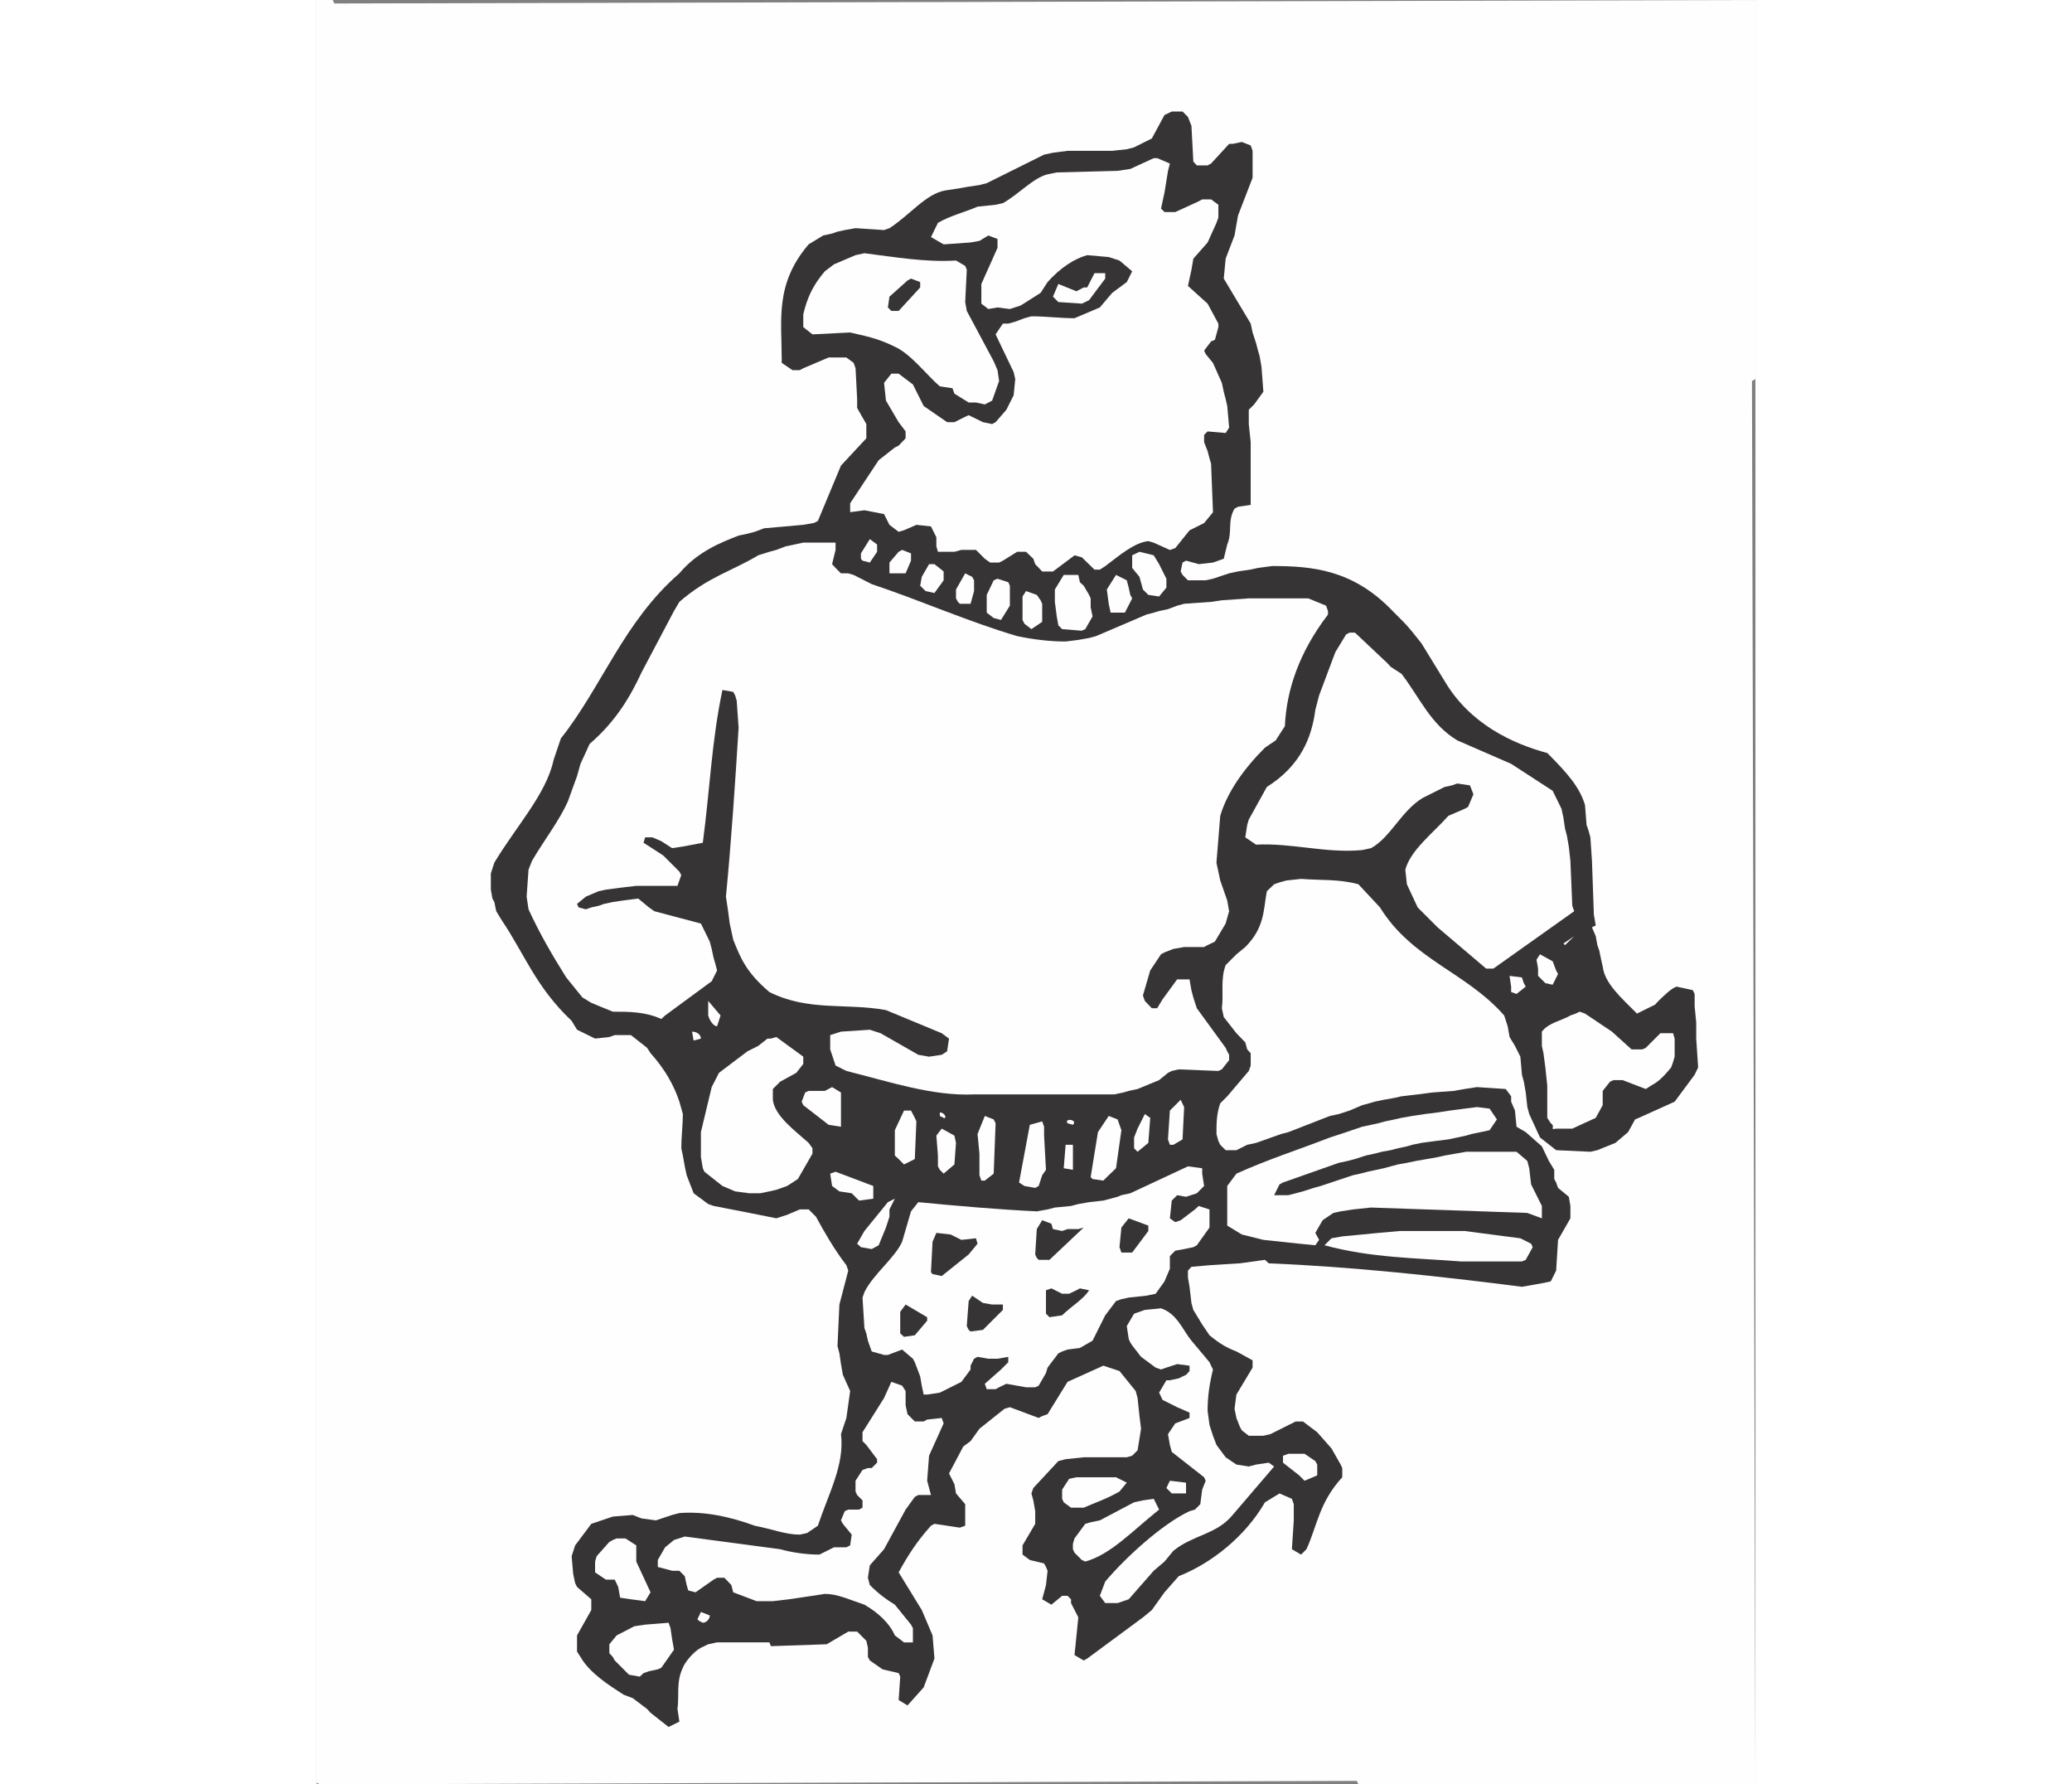
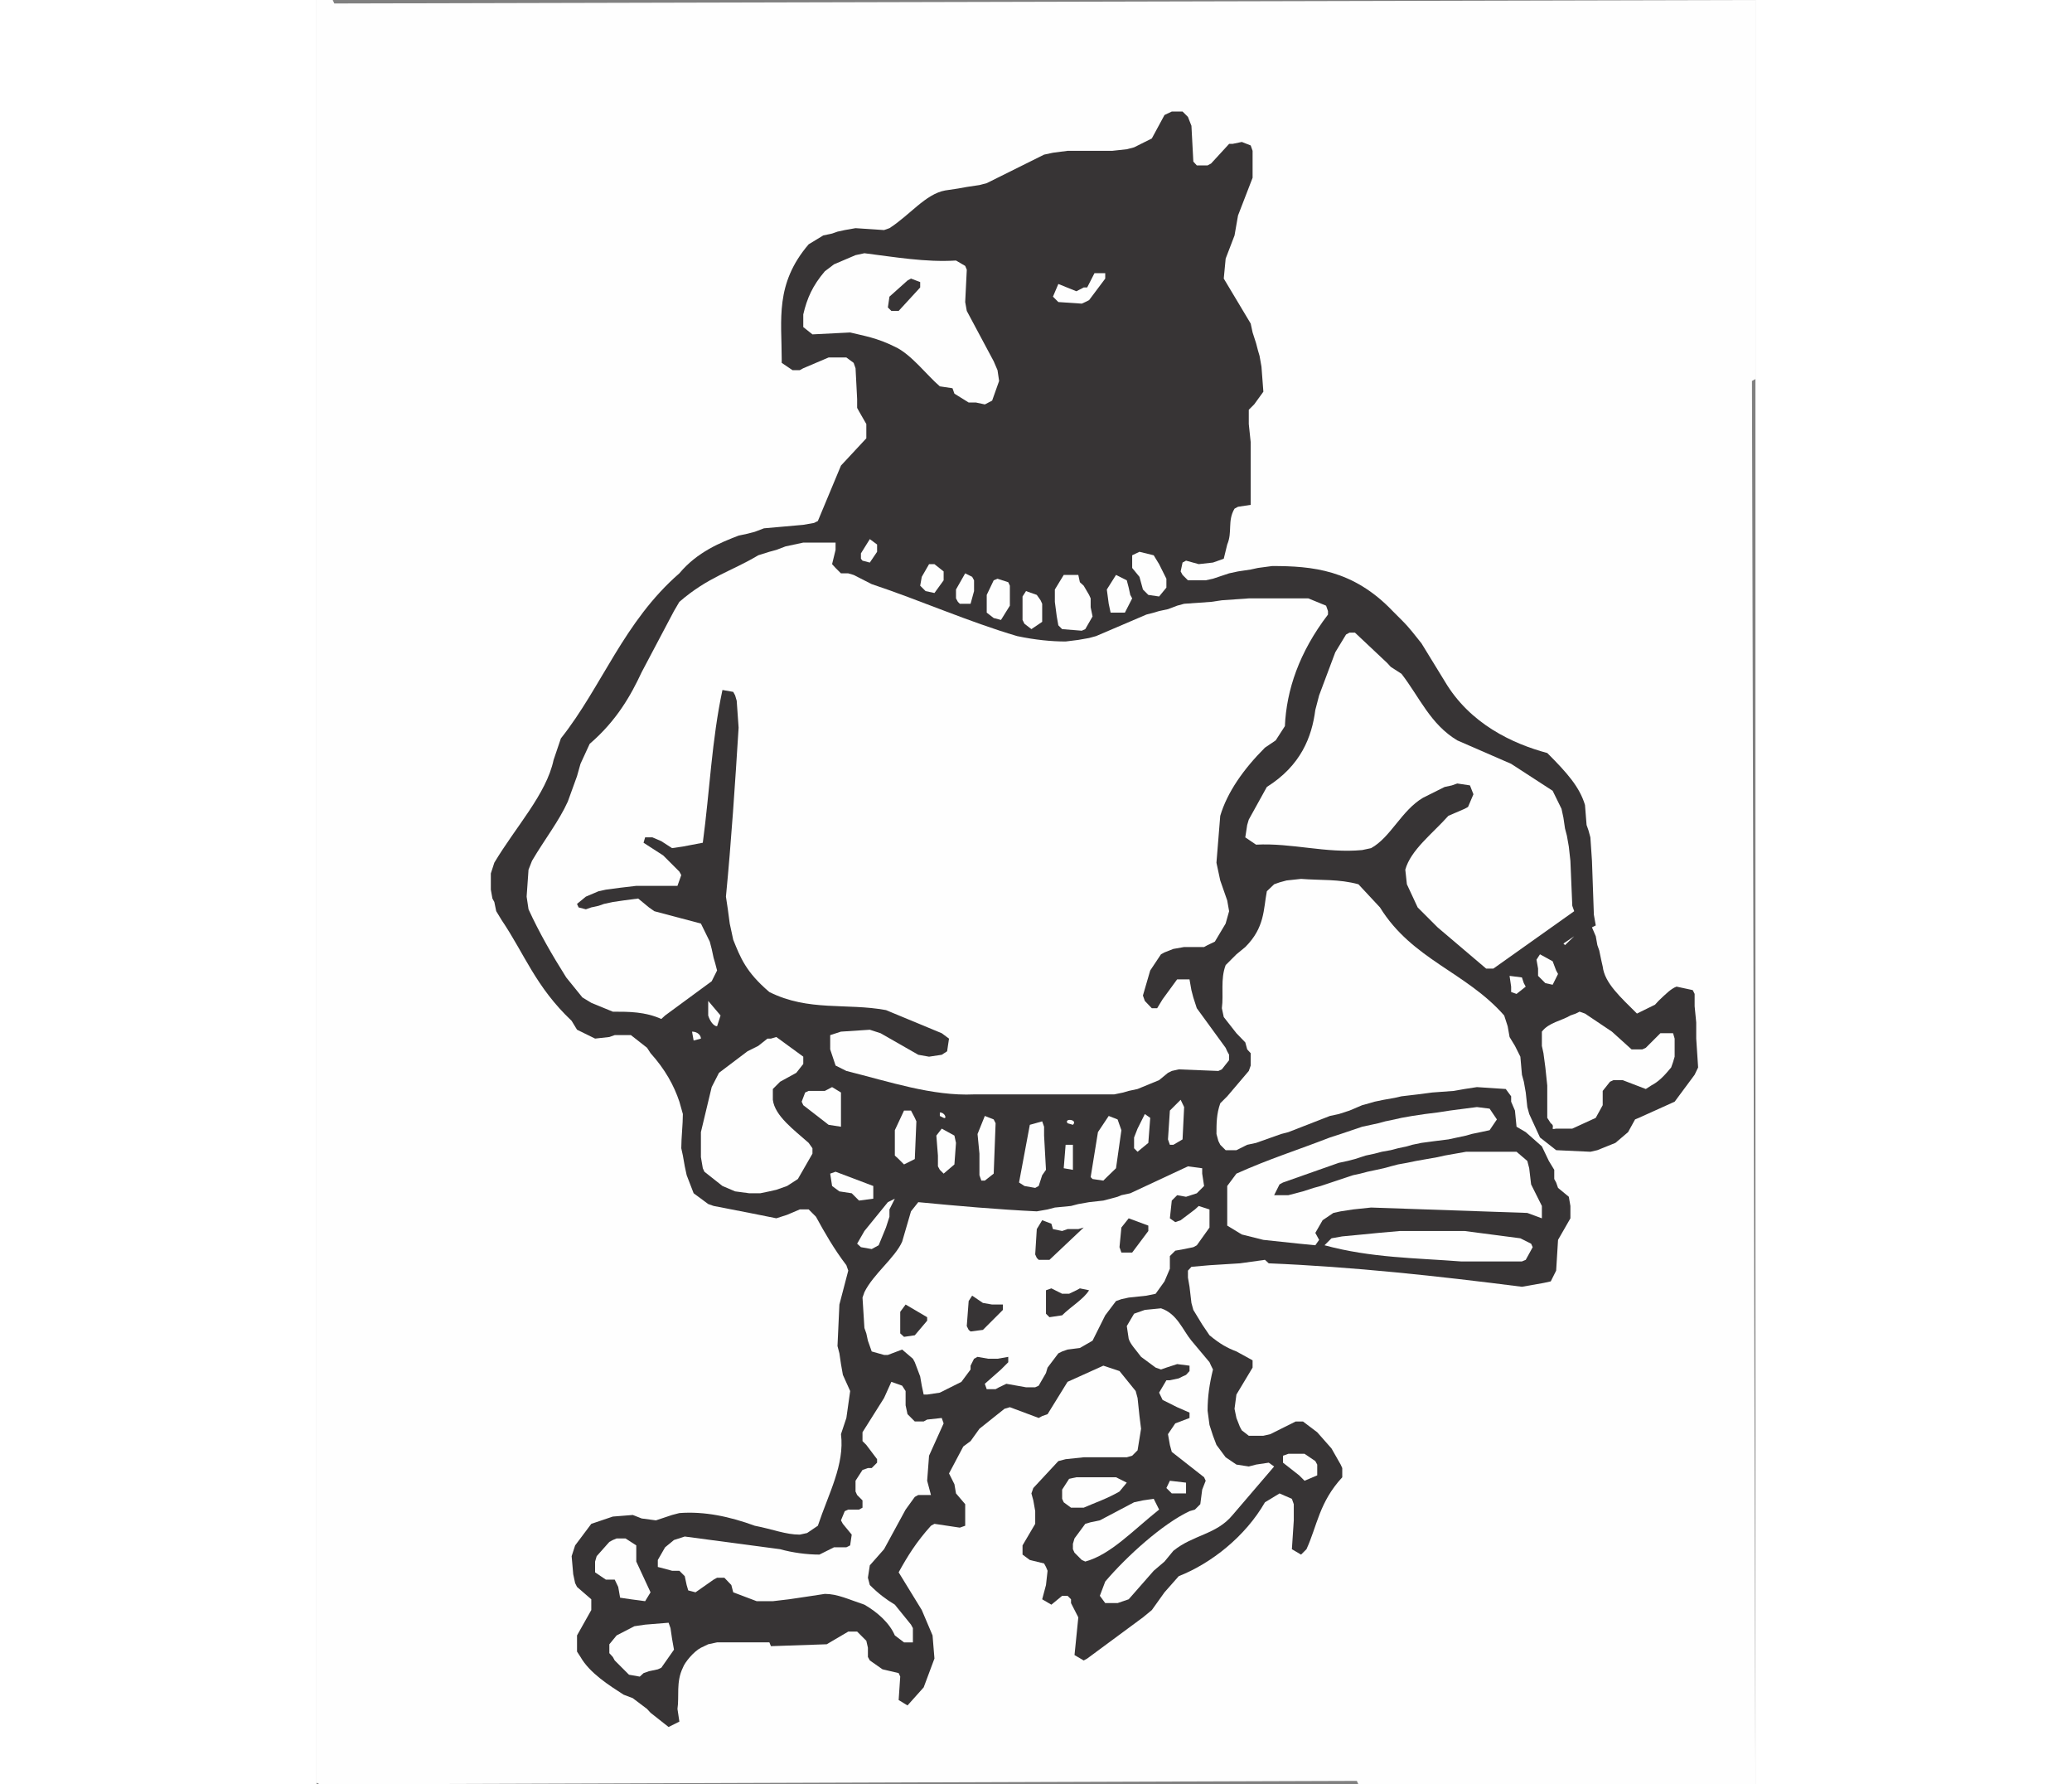
<svg xmlns="http://www.w3.org/2000/svg" xml:space="preserve" width="7.848in" height="6.757in" version="1.1" style="shape-rendering:geometricPrecision; text-rendering:geometricPrecision; image-rendering:optimizeQuality; fill-rule:evenodd; clip-rule:evenodd" viewBox="0 0 1914.23 2373.3">
  <rect x="0" y="0" width="1914.23" height="2373.3" fill="#808080" stroke="none" />
  <defs>
    <style type="text/css">
   
    .fil0 {fill:#FEFEFE}
    .fil1 {fill:#373435}
   
  </style>
  </defs>
  <g id="Layer_x0020__x0028_Black_x0020_and_x0020_White_x0029_">
    <g id="_2008649667200">
      <g>
        <polygon class="fil0" points="-0,2371.19 -0,0 21.5,0 23.61,4.64 1914.23,0 1914.23,504.17 1909.6,506.7 1914.23,2373.3 1386.04,2373.3 1383.93,2368.66 4.64,2373.3 " />
        <path class="fil1" d="M468.34 2297l-24.03 -18.97 -4.64 -5.06 -18.97 -14.33 -12.22 -4.64 0 0c-18.97,-12.23 -45.11,-28.67 -57.33,-50.16l0 0 -4.64 -7.17 0 -21.5 18.97 -33.72 0 -14.33 -18.97 -16.44 -2.53 -5.06 -2.53 -11.8 -2.11 -24.03 4.64 -14.33 21.5 -28.67 28.67 -9.7 26.56 -2.11 11.8 4.64 18.97 2.53 21.5 -7.17 9.69 -2.53 0 0c33.3,-2.53 67.03,4.64 100.33,16.86 24.03,4.64 40.89,11.8 59.86,11.8l0 0 9.7 -2.11 14.33 -9.7 0 0c14.33,-43 35.83,-81.36 30.77,-121.83l0 0 7.17 -21.5 5.06 -35.83 -9.7 -21.5 -2.53 -14.33 -2.11 -14.33 -2.53 -9.7 2.53 -55.22 11.8 -45.11 -2.53 -7.17 0 0c-16.44,-21.5 -28.67,-43 -40.47,-64.5l0 0 -9.7 -9.7 -11.8 0 -16.86 7.17 -14.33 4.64 -35.83 -7.17 -47.63 -9.27 -7.17 -2.53 -19.39 -14.33 -9.27 -24.03 -2.53 -11.8 -2.53 -14.33 -2.11 -9.7 0 0c0,-14.33 2.11,-31.19 2.11,-45.53l0 0 -4.64 -16.44 0 0c-7.17,-21.5 -18.97,-43 -38.36,-64.5l0 0 -4.64 -7.17 -21.5 -16.86 -21.5 0 -7.17 2.53 -18.97 2.11 -24.03 -11.8 -7.17 -11.8 0 0c-48.06,-45.53 -62.39,-88.52 -93.16,-134.05l0 0 -7.17 -11.8 -2.53 -12.23 -2.53 -4.64 -2.11 -11.8 0 -21.5 4.64 -14.33 0 0c28.67,-48.06 69.13,-91.05 78.83,-136.58l0 0 9.7 -28.67 0 0c54.8,-69.13 83.47,-155.13 157.66,-219.62 24.03,-28.67 54.8,-40.89 78.83,-50.16l0 0 11.8 -2.53 9.7 -2.53 12.22 -4.64 28.67 -2.53 23.61 -2.11 14.33 -2.53 5.06 -2.53 30.77 -73.77 33.72 -36.25 0 -18.97 -9.7 -16.86 -2.53 -4.64 0 -11.8 -2.11 -40.89 -2.53 -7.17 -9.7 -7.17 -23.61 0 -33.72 14.33 -4.64 2.53 -9.7 0 -14.33 -9.7 0 -4.64 0 0c0,-52.69 -9.27,-100.33 35.83,-153.02l0 0 19.39 -11.8 11.8 -2.53 7.17 -2.53 9.69 -2.11 14.33 -2.53 37.94 2.53 7.17 -2.53 0 0c26.56,-16.86 48.06,-45.53 74.19,-50.16l0 0 16.86 -2.53 11.8 -2.11 16.86 -2.53 9.7 -2.53 76.3 -37.94 11.8 -2.53 19.39 -2.53 59.44 0 19.39 -2.11 9.7 -2.53 23.61 -11.8 16.86 -31.19 9.7 -4.64 14.33 0 7.17 7.17 4.64 11.8 2.53 47.63 4.64 5.06 14.33 0 4.64 -2.53 24.03 -26.14 4.64 0 12.23 -2.53 11.8 4.64 2.53 7.17 0 35.83 -19.39 50.16 -4.64 26.56 -11.8 30.77 -2.53 26.56 35.83 59.86 2.53 11.8 4.64 14.33 2.53 9.7 2.11 7.17 2.53 14.33 2.53 33.3 -12.23 16.86 -7.17 7.17 0 18.97 2.53 24.03 0 83.47 -16.86 2.53 -4.64 2.53 0 0c-9.7,16.44 -2.53,30.77 -9.7,47.63l0 0 -4.64 18.97 -14.33 5.06 -18.97 2.11 -16.86 -4.64 -4.64 2.53 -2.53 11.8 2.53 4.64 7.17 7.17 23.61 0 9.7 -2.11 21.5 -7.17 11.8 -2.53 16.86 -2.53 9.7 -2.11 18.97 -2.53 0 0c52.69,0 107.49,4.64 160.19,59.86l0 0 7.17 7.17 4.64 4.64 0 0c12.23,12.23 16.86,19.39 26.56,31.19l0 0 30.77 50.16 0 0c33.72,57.33 91.05,83.47 136.58,95.69 26.14,26.14 43,45.11 50.16,69.13l0 0 2.11 26.56 2.53 7.17 2.53 9.28 2.11 31.19 2.53 71.66 2.53 14.33 -5.06 2.53 5.06 11.8 2.11 11.8 2.53 7.17 2.53 12.23 2.11 9.27 0 0c2.53,21.92 24.03,40.89 45.53,62.39l0 0 24.03 -11.8 4.64 -5.06 0 0c9.7,-9.27 16.86,-16.44 24.03,-18.97l0 0 21.5 4.64 2.53 5.06 0 16.44 2.11 21.5 0 21.5 2.53 38.36 -4.64 9.7 -26.56 35.83 -47.63 21.5 -5.06 2.11 -9.27 16.86 -16.86 14.33 -24.03 9.7 -9.27 2.11 -45.53 -2.11 -21.5 -16.86 -14.33 -31.19 -2.53 -9.27 -2.11 -19.39 -2.53 -14.33 -2.53 -9.27 -2.11 -24.03 -7.17 -14.33 -7.17 -11.8 -2.53 -14.33 -4.64 -14.33 0 0c-50.58,-57.75 -122.25,-74.19 -165.25,-143.75l0 0 -28.67 -30.77 0 0c-26.14,-7.17 -50.16,-5.06 -76.3,-7.17l0 0 -19.39 2.11 -9.27 2.53 -7.17 2.53 -9.7 9.27 0 0c-4.64,24.03 -2.53,48.06 -28.66,74.19l0 0 -11.8 9.7 -14.33 14.33 0 0c-7.17,18.97 -2.53,38.36 -5.06,57.33l0 0 2.53 11.8 16.86 21.5 11.8 12.23 2.53 9.27 4.64 5.06 0 16.44 -2.53 7.17 -28.67 33.72 -9.27 9.27 0 0c-5.06,14.33 -5.06,26.56 -5.06,40.89l0 0 2.53 9.27 2.53 5.06 7.17 7.17 14.33 0 14.33 -7.17 11.8 -2.53 33.3 -11.8 9.7 -2.53 55.22 -21.5 11.8 -2.53 14.33 -4.64 16.86 -7.17 9.27 -2.53 7.17 -2.11 12.22 -2.53 14.33 -2.53 9.27 -2.11 21.5 -2.53 19.39 -2.53 28.67 -2.11 14.33 -2.53 16.44 -2.53 38.36 2.53 7.17 9.7 0 7.17 5.06 11.8 2.11 21.5 12.23 7.17 21.5 18.97 9.27 19.39 7.17 11.8 0 12.22 2.53 4.64 2.53 7.17 14.33 11.8 2.11 12.22 0 16.44 -16.44 28.66 -2.53 40.89 -7.17 14.33 -9.7 2.11 -14.33 2.53 -14.33 2.53 0 0c-112.13,-14.33 -224.68,-26.56 -336.82,-31.19l0 0 -5.06 -4.64 -33.3 4.64 -40.47 2.53 -24.03 2.11 -4.64 5.06 0 9.27 2.11 12.23 2.53 21.5 2.53 9.27 11.8 19.39 9.7 14.33 0 0c14.33,11.8 23.61,16.86 35.83,21.5l0 0 21.5 11.8 0 9.7 -21.5 35.83 -2.53 18.97 2.53 12.23 4.64 11.8 2.53 4.64 9.27 7.17 19.39 0 9.27 -2.11 28.67 -14.33 5.06 -2.53 9.7 0 18.97 14.33 18.97 21.5 12.23 21.5 2.11 4.64 0 12.23 0 0c-30.77,33.3 -33.3,64.5 -47.63,95.69l0 0 -7.17 7.17 -12.22 -7.17 2.53 -38.36 0 -21.5 -2.53 -7.17 -16.44 -7.17 -19.39 11.8 0 0c-26.14,45.53 -71.66,81.36 -114.66,98.22l0 0 -18.97 21.5 -16.86 23.61 -11.8 9.7 -74.19 54.8 -4.64 2.53 -12.23 -7.17 5.06 -50.16 -9.7 -18.97 0 -5.06 -4.64 -4.64 -7.17 0 -14.33 11.8 -12.23 -7.17 5.06 -18.97 2.11 -18.97 -2.11 -5.06 -2.53 -4.64 -18.97 -4.64 -9.7 -7.17 0 -12.23 16.86 -28.67 0 -16.86 -2.53 -14.33 -2.53 -9.27 2.53 -7.17 33.3 -35.83 9.7 -2.53 24.03 -2.53 57.33 0 7.17 -2.11 7.17 -7.17 4.64 -28.67 -2.11 -16.86 -2.53 -24.03 -2.53 -9.28 -21.5 -26.56 -21.5 -7.17 -47.63 21.5 -26.56 43 -7.17 2.53 -4.64 2.53 -38.36 -14.33 -7.17 2.11 -33.3 26.56 -11.8 16.44 -9.7 7.17 -18.97 35.83 7.17 14.33 2.11 12.23 12.23 14.33 0 4.64 0 24.03 -7.17 2.53 -33.72 -5.06 -4.64 2.53 0 0c-19.39,21.5 -31.19,40.47 -43,61.97l0 0 30.77 50.16 14.33 33.72 2.53 30.77 -14.33 38.36 -21.5 24.03 -11.8 -7.17 2.11 -31.19 -2.11 -4.64 -21.5 -5.06 -16.86 -11.8 -2.53 -4.64 0 -12.23 -2.11 -9.27 -12.22 -12.22 -11.8 0 -28.67 16.86 -74.19 2.53 -2.11 -5.06 -69.55 0 -11.8 2.53 -9.7 4.64 0 0c-9.7,5.06 -21.5,19.39 -24.03,26.56 -9.27,18.97 -4.64,37.94 -7.17,54.8l0 0 2.53 16.86 -14.33 7.17z" />
        <polygon class="fil0" points="415.64,2227.44 401.31,2213.11 396.67,2208.47 394.14,2203.84 389.51,2198.78 389.51,2186.97 399.2,2175.17 422.81,2162.95 437.14,2160.84 468.34,2158.31 470.87,2165.47 472.97,2179.81 475.5,2194.14 458.64,2218.17 454,2220.28 442.2,2222.8 435.03,2225.33 429.98,2229.97 " />
        <path class="fil0" d="M781.54 2184.44l-12.23 -9.27 0 0c-7.17,-16.86 -23.61,-31.19 -40.47,-40.89 -21.5,-7.17 -35.83,-14.33 -52.69,-14.33l0 0 -16.44 2.53 -16.86 2.53 -14.33 2.11 -21.5 2.53 -21.5 0 -31.19 -11.8 -2.53 -9.7 -9.27 -9.69 -9.7 0 -4.64 2.53 -24.03 16.86 -9.7 -2.53 -2.11 -7.17 -2.53 -11.8 -7.17 -7.17 -9.69 0 -18.97 -5.06 0 -9.27 9.69 -16.86 11.8 -9.7 14.33 -4.64 126.88 16.86 0 0c16.44,4.64 35.83,7.17 52.27,7.17l0 0 14.33 -7.17 5.06 -2.53 16.44 0 5.06 -2.53 2.11 -14.33 -11.8 -14.33 -2.53 -4.64 5.06 -12.23 4.64 -2.11 14.33 0 4.64 -2.53 0 -9.7 -7.17 -7.17 -2.11 -4.64 0 -14.33 9.27 -14.33 7.17 -2.53 5.06 0 7.17 -7.17 0 -4.64 -14.33 -18.97 -5.06 -5.06 0 -11.8 28.67 -45.53 9.7 -21.5 14.33 5.06 4.64 7.17 0 18.97 2.53 11.8 9.7 9.7 11.8 0 4.64 -2.53 19.39 -2.11 2.53 7.17 -19.39 43 -2.53 33.3 5.06 18.97 -16.86 0 -4.64 2.53 -12.22 16.86 -28.67 52.69 -18.97 21.5 -2.53 16.44 2.53 9.69 0 0c11.8,11.8 21.5,18.97 33.3,26.14l0 0 21.5 26.56 2.53 4.64 0 18.97 -11.8 0z" />
-         <path class="fil0" d="M508.8 2155.78l-2.11 -2.11 4.64 -9.69 11.8 4.64 0 0c0,5.06 -4.64,9.7 -9.27,9.7l0 0 -5.06 -2.53z" />
        <path class="fil0" d="M1049.22 2132.17l-7.17 -9.7 7.17 -18.97 0 0c28.67,-33.72 76.3,-76.72 112.13,-93.58l0 0 7.17 -2.11 7.17 -7.17 2.53 -19.39 4.64 -11.8 -2.11 -4.64 -43 -33.72 -2.53 -9.27 -2.53 -14.33 9.7 -14.33 18.97 -7.17 0 -7.17 -16.44 -7.17 -19.39 -9.7 -4.64 -9.7 9.7 -16.44 4.64 0 11.8 -2.53 5.06 -2.53 4.64 -2.11 4.64 -5.06 0 -7.17 -16.44 -2.11 -14.33 4.64 -7.17 2.53 -7.17 -2.53 -19.39 -14.33 0 0c-7.17,-9.69 -14.33,-16.86 -16.44,-24.03l0 0 -2.53 -16.86 9.7 -16.44 14.33 -5.06 21.5 -2.11 0 0c21.5,7.17 28.67,28.67 40.47,43l0 0 24.03 28.67 2.11 4.64 2.53 5.06 0 0c-4.64,18.97 -7.17,35.83 -7.17,54.8l0 0 2.53 18.97 4.64 14.33 4.64 12.23 12.22 16.44 14.33 9.7 16.44 2.53 9.7 -2.53 16.86 -2.53 7.17 5.06 -55.22 64.5 0 0c-21.5,26.14 -52.27,26.14 -78.83,47.63l0 0 -11.8 14.33 -14.33 12.22 -33.3 37.94 -14.75 5.06 -16.44 0z" />
        <polygon class="fil0" points="418.17,2127.11 403.84,2125.01 401.31,2110.67 396.67,2100.98 384.87,2100.98 370.54,2091.28 370.54,2076.95 372.65,2069.78 389.51,2050.81 394.14,2048.29 399.2,2046.18 411.01,2046.18 425.34,2055.45 425.34,2076.95 444.31,2117.84 437.14,2129.64 " />
        <path class="fil0" d="M1018.03 2074.84l-9.7 -9.7 -2.11 -4.64 0 -7.17 2.11 -7.17 14.33 -19.39 7.17 -2.11 12.23 -2.53 45.53 -24.03 11.8 -2.53 14.33 -2.11 7.17 14.33 0 0c-35.83,28.67 -64.5,59.86 -98.22,69.13l0 0 -4.64 -2.11z" />
        <path class="fil0" d="M1003.7 2005.29l-9.7 -7.17 -2.11 -4.64 0 -12.23 9.27 -14.33 9.7 -2.11 52.69 0 14.33 7.17 -9.7 11.8 0 0c-16.86,9.7 -31.19,14.33 -47.63,21.5l0 0 -16.86 0z" />
        <polygon class="fil0" points="1137.75,1986.32 1130.58,1979.15 1135.22,1969.46 1156.72,1971.99 1156.72,1986.32 " />
        <polygon class="fil0" points="1314.38,1969.46 1307.21,1962.29 1285.71,1945.43 1285.71,1936.15 1292.88,1933.62 1314.38,1933.62 1328.71,1943.32 1331.24,1947.96 1331.24,1962.29 " />
        <path class="fil0" d="M812.32 1854.8l-4.64 0 -2.53 -11.8 -2.11 -12.22 -7.17 -18.97 -2.53 -4.64 -14.33 -12.22 -18.97 7.17 -5.06 0 -16.44 -4.64 -5.06 -14.33 -2.11 -9.7 -2.53 -7.17 -2.53 -40.47 2.53 -7.17 0 0c11.8,-24.03 40.47,-45.53 50.16,-67.03l0 0 11.8 -40.47 9.7 -12.22 0 0c52.69,5.06 105.39,9.7 157.66,12.22l0 0 14.33 -2.53 9.7 -2.53 21.5 -2.11 9.7 -2.53 14.33 -2.53 18.97 -2.11 9.7 -2.53 9.27 -2.53 5.06 -2.11 11.8 -2.53 76.72 -35.83 18.97 2.53 0 7.17 2.53 16.44 -9.69 9.7 -14.33 4.64 -11.8 -2.11 -7.17 7.17 -2.53 23.61 7.17 5.06 7.17 -2.53 18.97 -14.33 5.06 -4.64 14.33 4.64 0 24.03 -16.86 23.61 -4.64 2.53 -12.23 2.53 -11.8 2.11 -7.17 7.17 0 16.86 -7.17 16.86 -11.8 16.44 -12.22 2.53 -23.61 2.53 -9.7 2.11 -7.17 2.53 -14.33 18.97 -16.86 33.72 -16.86 9.7 -16.44 2.11 -7.17 2.53 -5.06 2.53 -14.33 18.97 -2.11 7.17 -9.7 16.86 -4.64 2.11 -12.22 0 -26.14 -4.64 -9.7 4.64 -4.64 2.53 -11.8 0 -2.53 -7.17 21.5 -18.97 9.7 -9.7 0 -7.17 -14.33 2.53 -12.22 0 -14.33 -2.53 -4.64 2.53 -4.64 9.27 0 5.06 -12.22 16.44 -28.67 14.33 -16.86 2.53z" />
        <polygon class="fil1" points="781.54,1778.07 776.49,1773.44 776.49,1744.77 783.65,1735.08 812.32,1751.94 812.32,1756.58 795.88,1775.97 " />
        <polygon class="fil1" points="870.07,1770.91 867.54,1768.8 865.01,1763.74 867.54,1730.44 872.18,1723.27 886.51,1732.97 898.73,1735.08 913.07,1735.08 913.07,1742.24 886.51,1768.8 " />
        <path class="fil1" d="M975.03 1751.94c0,0 -2.53,-2.53 -4.64,-4.64l0 0 0 -31.19 7.17 -2.53 14.33 7.17 9.27 0 9.7 -4.64 4.64 -2.53 12.22 2.53 0 0c-7.17,11.8 -24.03,21.5 -35.83,33.3l0 0 -16.86 2.53z" />
-         <polygon class="fil1" points="819.48,1694.61 817.38,1692.08 819.48,1651.61 824.54,1639.81 843.51,1641.92 857.84,1649.08 877.23,1646.98 879.34,1654.14 867.54,1668.47 831.71,1697.14 " />
        <path class="fil0" d="M1522.2 1677.75c-59.44,-4.64 -119.3,-4.64 -181.26,-21.5l0 0 9.27 -9.27 14.33 -2.53 26.56 -2.53 21.5 -2.11 28.67 -2.53 86 0 74.19 9.7 14.33 7.17 2.11 4.64 -9.27 16.86 -5.06 2.11 -28.67 0 -52.69 0z" />
        <polygon class="fil1" points="960.7,1675.64 958.17,1673.11 956.06,1668.47 958.17,1634.75 965.34,1622.95 977.56,1627.58 979.67,1634.75 991.89,1637.28 999.06,1634.75 1013.39,1634.75 1020.56,1632.64 975.03,1675.64 " />
        <polygon class="fil1" points="1075.36,1665.94 1070.72,1665.94 1068.19,1658.78 1070.72,1632.64 1080.42,1620.42 1106.55,1630.11 1106.55,1637.28 1085.06,1665.94 " />
        <polygon class="fil0" points="724.21,1658.78 719.16,1654.14 728.85,1637.28 760.05,1598.92 769.32,1594.28 762.15,1608.61 762.15,1618.31 757.52,1632.64 747.82,1656.25 738.55,1661.31 " />
        <path class="fil0" d="M1307.21 1654.14l-47.63 -5.06 -28.67 -7.17 -19.39 -11.8 0 -52.69 12.23 -16.44 0 0c43,-19.39 80.94,-31.19 124.36,-48.06l0 0 14.33 -4.64 28.67 -9.7 11.8 -2.53 9.7 -2.11 9.27 -2.53 12.23 -2.53 9.27 -2.11 14.33 -2.53 16.86 -2.53 16.86 -2.11 16.44 -2.53 19.39 -2.53 16.44 -2.11 16.86 2.11 9.7 14.33 -9.7 14.33 -11.8 2.53 -12.22 2.53 -7.17 2.11 -11.8 2.53 -11.8 2.53 -16.86 2.11 -18.97 2.53 -12.23 2.53 -7.17 2.11 -11.8 2.53 -9.69 2.53 -11.8 2.11 -9.7 2.53 -11.8 2.53 -14.33 4.64 -9.7 2.53 -11.8 2.53 -74.19 26.14 -4.64 2.53 -7.17 14.33 18.97 0 9.7 -2.53 9.7 -2.53 14.33 -4.64 9.27 -2.53 43 -14.33 9.7 -2.11 9.7 -2.53 11.8 -2.53 9.69 -2.11 9.28 -2.53 9.69 -2.53 11.8 -2.11 12.23 -2.53 14.33 -2.53 14.33 -2.53 9.27 -2.11 14.33 -2.53 14.33 -2.53 62.39 0 4.64 0 14.33 12.23 2.53 9.7 2.53 21.5 14.33 28.67 0 16.44 -19.39 -7.17 -207.82 -7.17 -24.03 2.53 -16.44 2.53 -9.7 2.11 -14.33 9.7 -9.7 16.86 5.06 9.27 -5.06 7.17 -21.5 -2.11z" />
        <polygon class="fil0" points="721.68,1596.81 711.99,1587.11 695.55,1584.59 685.85,1577.42 683.32,1560.98 690.49,1558.45 740.65,1577.42 740.65,1594.28 " />
        <path class="fil0" d="M575.83 1587.11l-18.97 -2.53 -16.86 -7.17 -24.03 -18.97 -2.11 -4.64 -2.53 -14.76 0 -33.3 14.33 -59.86 9.7 -18.97 37.94 -28.67 14.33 -7.17 12.23 -9.69 4.64 0 7.17 -2.11 35.83 26.14 0 9.7 -9.28 11.8 -21.5 11.8 -9.7 9.7 0 14.33 0 0c2.53,21.5 28.67,40.47 47.63,57.33l0 0 5.06 7.17 0 7.17 -19.39 33.72 -14.33 9.27 -14.33 5.06 -9.27 2.11 -12.22 2.53 -14.33 0z" />
        <polygon class="fil0" points="941.73,1577.42 934.56,1572.78 948.9,1496.06 965.34,1491.42 967.87,1498.59 967.87,1510.39 970.39,1555.92 965.34,1563.09 960.7,1577.42 956.06,1579.95 " />
        <polygon class="fil0" points="889.04,1570.25 884.4,1570.25 881.87,1563.09 881.87,1534.42 879.34,1508.29 889.04,1484.26 900.84,1488.9 903.37,1493.95 900.84,1560.98 " />
        <polygon class="fil0" points="1032.36,1568.15 1029.83,1565.62 1039.53,1505.76 1053.86,1484.26 1065.66,1488.9 1070.72,1503.23 1063.56,1553.81 1051.33,1565.62 1046.69,1570.25 " />
        <polygon class="fil0" points="834.24,1560.98 829.18,1555.92 826.65,1551.28 826.65,1536.95 824.54,1510.39 831.71,1501.12 848.57,1510.39 850.68,1520.09 848.57,1548.75 " />
        <polygon class="fil0" points="994,1553.81 996.53,1522.62 1006.23,1522.62 1006.23,1555.92 " />
        <polygon class="fil0" points="781.54,1548.75 774.38,1541.59 769.32,1536.95 769.32,1503.23 781.54,1477.09 790.82,1477.09 795.88,1486.79 797.98,1491.42 795.88,1541.59 " />
        <polygon class="fil0" points="1092.22,1531.89 1087.59,1527.26 1087.59,1512.92 1092.22,1501.12 1101.92,1481.73 1109.08,1486.79 1106.55,1520.09 " />
        <polygon class="fil0" points="1139.86,1522.62 1135.22,1522.62 1132.69,1515.45 1135.22,1477.09 1149.55,1462.76 1154.19,1472.46 1152.08,1515.45 " />
        <path class="fil0" d="M1649.08 1501.12c-9.7,2.11 0,-2.53 -7.17,-7.17l0 0 -4.64 -7.17 0 -43 -2.53 -24.03 -2.53 -18.97 -2.11 -9.7 0 -18.97 0 0c9.27,-12.22 26.14,-14.33 37.94,-21.5l0 0 7.17 -2.53 5.06 -2.53 7.17 2.53 35.83 24.03 26.14 23.61 14.33 0 4.64 -2.11 19.39 -19.39 16.86 0 2.11 7.17 0 24.03 -2.11 7.17 -2.53 7.17 0 0c-9.7,11.8 -16.86,18.97 -26.56,24.03l0 0 -7.17 4.64 -30.77 -11.8 -12.23 0 -4.64 2.11 -9.7 12.23 0 18.97 -9.27 16.86 -31.19 14.33 -21.5 0z" />
        <polygon class="fil0" points="681.22,1496.06 647.49,1469.93 645.39,1465.29 650.02,1453.06 654.66,1450.96 676.16,1450.96 685.85,1445.9 697.66,1453.06 697.66,1460.23 697.66,1498.59 " />
        <path class="fil0" d="M999.06 1493.95c-5.06,-7.17 14.33,-5.06 7.17,2.11l0 0 -7.17 -2.11z" />
        <path class="fil0" d="M829.18 1484.26l0 -4.64 0 0c7.17,0 9.7,9.27 5.06,7.17l0 0 -5.06 -2.53z" />
        <path class="fil0" d="M874.71 1455.59c-55.22,2.53 -112.55,-16.86 -169.88,-31.19l0 0 -14.33 -7.17 -7.17 -21.5 0 -18.97 14.33 -4.64 38.36 -2.53 14.33 4.64 50.16 28.67 14.33 2.53 16.86 -2.53 7.17 -4.64 2.53 -16.86 -9.7 -7.17 -74.19 -30.77 0 0c-52.69,-9.7 -102.86,2.11 -155.13,-24.03 -31.19,-26.56 -38.36,-45.53 -48.06,-69.55l0 0 -2.53 -11.8 -2.11 -9.7 -2.53 -18.97 -2.53 -16.86 0 0c7.17,-73.77 12.22,-150.49 16.86,-224.68l0 0 -2.53 -35.83 -2.11 -7.17 -2.53 -4.64 -14.33 -2.53 0 0c-14.33,67.03 -16.86,134.05 -26.14,203.18l0 0 -26.56 5.06 -14.33 2.11 -14.33 -9.27 -11.8 -5.06 -9.7 0 -2.11 7.17 26.14 16.86 21.5 21.5 2.53 4.64 -5.06 14.33 -16.44 0 -38.36 0 -21.5 2.53 -18.97 2.53 -9.7 2.11 -16.86 7.16 -11.8 9.7 2.11 4.64 9.7 2.53 7.17 -2.53 9.7 -2.11 7.17 -2.53 11.8 -2.53 14.33 -2.11 19.39 -2.53 14.33 11.8 7.17 5.06 61.97 16.44 11.8 24.03 2.53 9.69 2.53 11.8 2.11 7.17 2.53 9.7 -7.17 14.33 -61.97 45.53 -5.06 4.64 0 0c-21.5,-9.7 -43,-9.7 -64.5,-9.7l0 0 -28.67 -11.8 -11.8 -7.17 -21.5 -26.56 0 0c-19.39,-30.77 -35.83,-59.44 -50.16,-90.63l0 0 -2.53 -16.86 2.53 -35.83 4.64 -11.8 0 0c16.86,-28.67 35.83,-52.69 47.63,-78.83l0 0 12.22 -33.72 4.64 -16.44 12.22 -26.56 0 0c35.83,-30.77 54.8,-64.5 69.13,-95.27l0 0 43 -81.36 7.17 -12.22 0 0c38.36,-33.3 69.13,-40.47 104.97,-61.97l0 0 14.75 -4.64 9.27 -2.53 12.23 -4.64 11.8 -2.53 11.8 -2.53 43 0 0 9.7 -4.64 18.97 4.64 5.06 7.17 7.17 9.7 0 7.17 2.11 24.03 12.22 0 0c64.5,21.5 128.99,50.16 193.49,69.13 24.03,5.06 45.53,7.17 64.5,7.17l0 0 16.86 -2.11 14.33 -2.53 9.27 -2.53 67.03 -28.67 9.7 -2.53 7.17 -2.11 11.8 -2.53 12.22 -4.64 9.27 -2.53 35.83 -2.53 14.33 -2.11 35.83 -2.53 79.25 0 23.61 9.7 2.53 7.17 0 4.64 0 0c-38.36,50.16 -55.22,100.33 -57.33,148.38l0 0 -12.23 18.97 -14.33 9.7 0 0c-28.67,28.66 -50.16,59.44 -59.44,90.63l0 0 -5.06 62.39 2.53 11.8 2.53 11.8 9.27 26.56 2.53 14.33 -4.64 16.44 -14.33 24.03 -9.7 4.64 -4.64 2.53 -26.56 0 -14.33 2.53 -11.8 4.64 -4.64 2.53 -14.33 21.5 -9.7 33.3 2.53 7.17 9.27 9.7 7.17 0 7.17 -11.8 19.39 -26.56 16.44 0 2.53 14.33 2.53 9.69 4.64 14.33 38.36 52.69 2.11 4.64 2.53 4.64 0 7.17 -9.7 12.23 -4.64 2.11 -52.69 -2.11 -9.27 2.11 -5.06 2.53 -11.8 9.69 -28.67 11.8 -11.8 2.53 -7.17 2.11 -12.22 2.53 -40.47 0 -88.52 0 -57.33 0z" />
        <path class="fil0" d="M501.64 1383.93l-2.11 -11.8 0 0c7.17,0 11.8,4.64 11.8,9.28l0 0 -9.7 2.53z" />
        <path class="fil0" d="M532.83 1364.96c-4.64,0 -9.7,-7.17 -11.8,-14.33l0 0 0 -19.39 16.44 19.39 -4.64 14.33z" />
        <polygon class="fil0" points="1596.39,1321.96 1589.22,1319.43 1589.22,1312.27 1587.11,1297.94 1603.56,1300.04 1606.08,1307.63 1608.61,1312.27 " />
        <polygon class="fil0" points="1634.75,1307.63 1625.05,1297.94 1625.05,1288.24 1622.95,1276.44 1627.58,1269.27 1644.45,1278.54 1649.08,1290.77 1651.61,1295.41 1644.45,1309.74 " />
        <path class="fil0" d="M1555.92 1288.24l-64.5 -54.8 -21.5 -21.5 -5.06 -5.06 -14.33 -30.77 -2.11 -19.39 0 0c7.17,-26.14 35.83,-47.63 57.33,-71.66l0 0 21.5 -9.27 4.64 -2.53 7.17 -16.86 -4.64 -11.8 -16.86 -2.53 -7.17 2.53 -9.7 2.11 -28.67 14.33 0 0c-28.67,16.86 -43,52.69 -69.13,67.03l0 0 -11.8 2.53 0 0c-48.06,4.64 -93.58,-9.7 -141.22,-7.17l0 0 -14.33 -9.69 2.53 -16.44 2.11 -7.17 24.03 -43.42 0 0c45.53,-28.67 59.86,-66.6 64.5,-102.44l0 0 5.06 -19.39 21.5 -57.33 14.33 -23.61 4.64 -2.53 7.17 0 43 40.47 4.64 5.06 14.33 9.27 0 0c24.03,31.19 38.36,67.03 74.19,88.53l0 0 71.66 31.19 55.22 35.83 11.8 24.03 2.53 11.8 2.11 14.33 2.53 9.7 2.53 14.33 2.11 18.97 2.53 59.86 2.53 7.17 -107.49 76.3 -9.7 0z" />
        <polygon class="fil0" points="1660.89,1257.05 1658.78,1254.94 1673.11,1245.24 " />
        <polygon class="fil0" points="951.01,836.77 941.73,829.6 939.2,824.54 939.2,793.35 943.84,786.18 958.17,791.24 963.23,798.41 965.34,803.04 965.34,827.07 " />
        <polygon class="fil0" points="991.89,836.77 986.84,831.71 984.73,819.9 982.2,800.51 982.2,788.71 982.2,784.07 994,764.68 1013.39,764.68 1015.5,774.38 1020.56,779.01 1027.73,791.24 1029.83,795.88 1029.83,807.68 1032.36,819.9 1022.67,836.77 1018.03,838.87 " />
        <polygon class="fil0" points="900.84,822.01 891.57,814.85 891.57,803.04 891.57,791.24 900.84,771.85 905.9,769.74 920.23,774.38 922.34,779.01 922.34,805.57 910.54,824.54 " />
        <polygon class="fil0" points="1061.03,814.85 1056.39,814.85 1053.86,803.04 1051.33,784.07 1063.56,764.68 1077.89,771.85 1080.42,781.54 1082.53,791.24 1085.06,795.88 1075.36,814.85 " />
        <polygon class="fil0" points="855.74,803.04 853.21,800.51 850.68,795.88 850.68,784.07 862.9,762.57 872.18,767.21 874.71,771.85 874.71,786.18 870.07,803.04 " />
        <polygon class="fil0" points="1106.55,791.24 1099.39,784.07 1094.75,767.21 1085.06,755.41 1085.06,738.55 1094.75,733.91 1113.72,738.55 1120.89,750.35 1128.05,764.68 1130.58,769.74 1130.58,781.54 1120.89,793.35 " />
        <polygon class="fil0" points="810.21,786.18 803.04,779.01 805.15,767.21 814.85,750.35 822.01,750.35 834.24,760.05 834.24,771.85 822.01,788.71 " />
-         <polygon class="fil0" points="767.21,762.57 762.15,762.57 762.15,748.24 774.38,733.91 779.01,731.38 790.82,736.02 790.82,745.71 783.65,762.57 " />
-         <path class="fil0" d="M965.34 760.05l-9.27 -9.7 -2.53 -7.17 -9.7 -9.27 -11.8 0 -18.97 11.8 -5.06 2.53 -11.8 0 -7.17 -5.06 -11.8 -11.8 -19.39 0 -9.27 2.53 -21.92 0 -2.11 -7.17 0 -12.23 -7.17 -14.33 -19.39 -2.11 -16.44 7.17 -7.17 2.11 -12.23 -9.27 -7.17 -14.33 -26.14 -5.06 -18.97 2.53 0 -11.8 37.94 -57.33 21.5 -16.86 5.06 -2.53 9.27 -9.7 0 -9.27 -9.27 -12.22 -16.86 -28.67 -2.53 -23.61 9.7 -12.22 9.7 0 18.97 14.33 14.33 28.67 31.19 21.5 9.7 0 14.33 -7.17 4.64 -2.11 18.97 9.27 12.22 2.53 4.64 -2.53 14.33 -16.44 9.7 -19.39 2.11 -21.5 -2.11 -9.27 -24.03 -50.16 9.7 -14.33 7.17 0 9.27 -2.53 12.22 -4.64 9.28 -2.53 0 0c19.39,0 38.36,2.53 57.33,2.53l0 0 33.72 -14.33 16.44 -19.39 19.39 -14.33 7.17 -14.33 -16.86 -14.33 -14.33 -4.64 -28.67 -2.53 0 0c-16.86,4.64 -35.83,16.86 -52.69,35.83l0 0 -9.27 14.33 -26.56 16.86 -14.33 4.64 -16.44 -2.11 -12.22 2.11 -9.27 -7.17 0 -26.14 21.5 -48.06 0 -11.8 -12.22 -4.64 -11.8 7.17 -11.8 2.11 -35.83 2.53 -16.86 -9.69 9.27 -18.97 0 0c16.86,-9.7 36.25,-14.33 52.69,-21.5l0 0 24.03 -2.53 9.7 -2.11 0 0c21.5,-12.22 40.47,-33.72 59.44,-38.36l0 0 12.23 -2.53 80.94 -2.11 16.86 -2.53 31.19 -14.33 4.64 0 16.86 7.17 -2.53 9.7 -4.64 28.67 -4.64 21.5 4.64 4.64 14.33 0 31.19 -14.33 4.64 -2.53 11.8 0 9.69 7.17 0 16.86 -2.53 7.17 -11.8 26.14 -18.97 21.5 -2.53 14.76 -4.64 21.5 26.14 23.61 14.33 26.56 0 4.64 -4.64 16.86 -5.06 2.11 -9.28 12.23 2.11 4.64 9.7 11.8 11.8 26.56 2.53 11.8 2.53 9.7 2.11 9.27 2.53 28.67 -4.64 7.17 -24.03 -2.11 -4.64 4.64 0 9.7 4.64 11.8 2.53 9.7 2.11 7.17 2.53 64.5 -11.8 14.33 -19.39 9.7 -18.97 23.61 -7.17 2.53 -21.5 -9.7 -7.17 -2.11 0 0c-18.97,2.11 -38.36,18.97 -57.33,33.3l0 0 -7.17 4.64 -7.17 0 -16.86 -16.44 -9.7 -2.53 -28.67 21.5 -14.33 0z" />
        <polygon class="fil0" points="726.32,745.71 724.21,743.18 724.21,736.02 736.02,717.05 745.71,724.21 745.71,733.91 736.02,748.24 " />
        <path class="fil0" d="M877.23 535.36l-9.69 0 -18.97 -11.8 -2.53 -7.17 -16.86 -2.53 0 0c-16.86,-14.33 -38.36,-43 -59.86,-52.69 -23.61,-11.8 -40.47,-14.33 -59.44,-18.97l0 0 -50.16 2.53 -12.22 -9.7 0 -16.86 0 0c5.06,-21.5 12.22,-37.94 28.66,-57.33l0 0 12.23 -9.28 28.67 -12.22 11.8 -2.53 0 0c40.47,5.06 81.36,12.23 121.83,9.7l0 0 12.23 7.17 2.11 5.06 -2.11 43 2.11 11.8 35.83 67.02 5.06 11.8 2.11 14.33 -9.27 26.14 -9.7 5.06 -11.8 -2.53z" />
        <polygon class="fil1" points="764.68,413.54 760.05,408.9 762.15,394.57 786.18,373.07 790.82,370.54 803.04,375.17 803.04,382.34 774.38,413.54 " />
        <polygon class="fil0" points="986.84,401.73 979.67,394.57 986.84,377.7 1010.86,387.4 1020.56,382.34 1025.2,382.34 1034.89,363.37 1049.22,363.37 1049.22,370.54 1027.73,399.2 1022.67,401.73 1018.03,403.84 " />
      </g>
    </g>
  </g>
</svg>